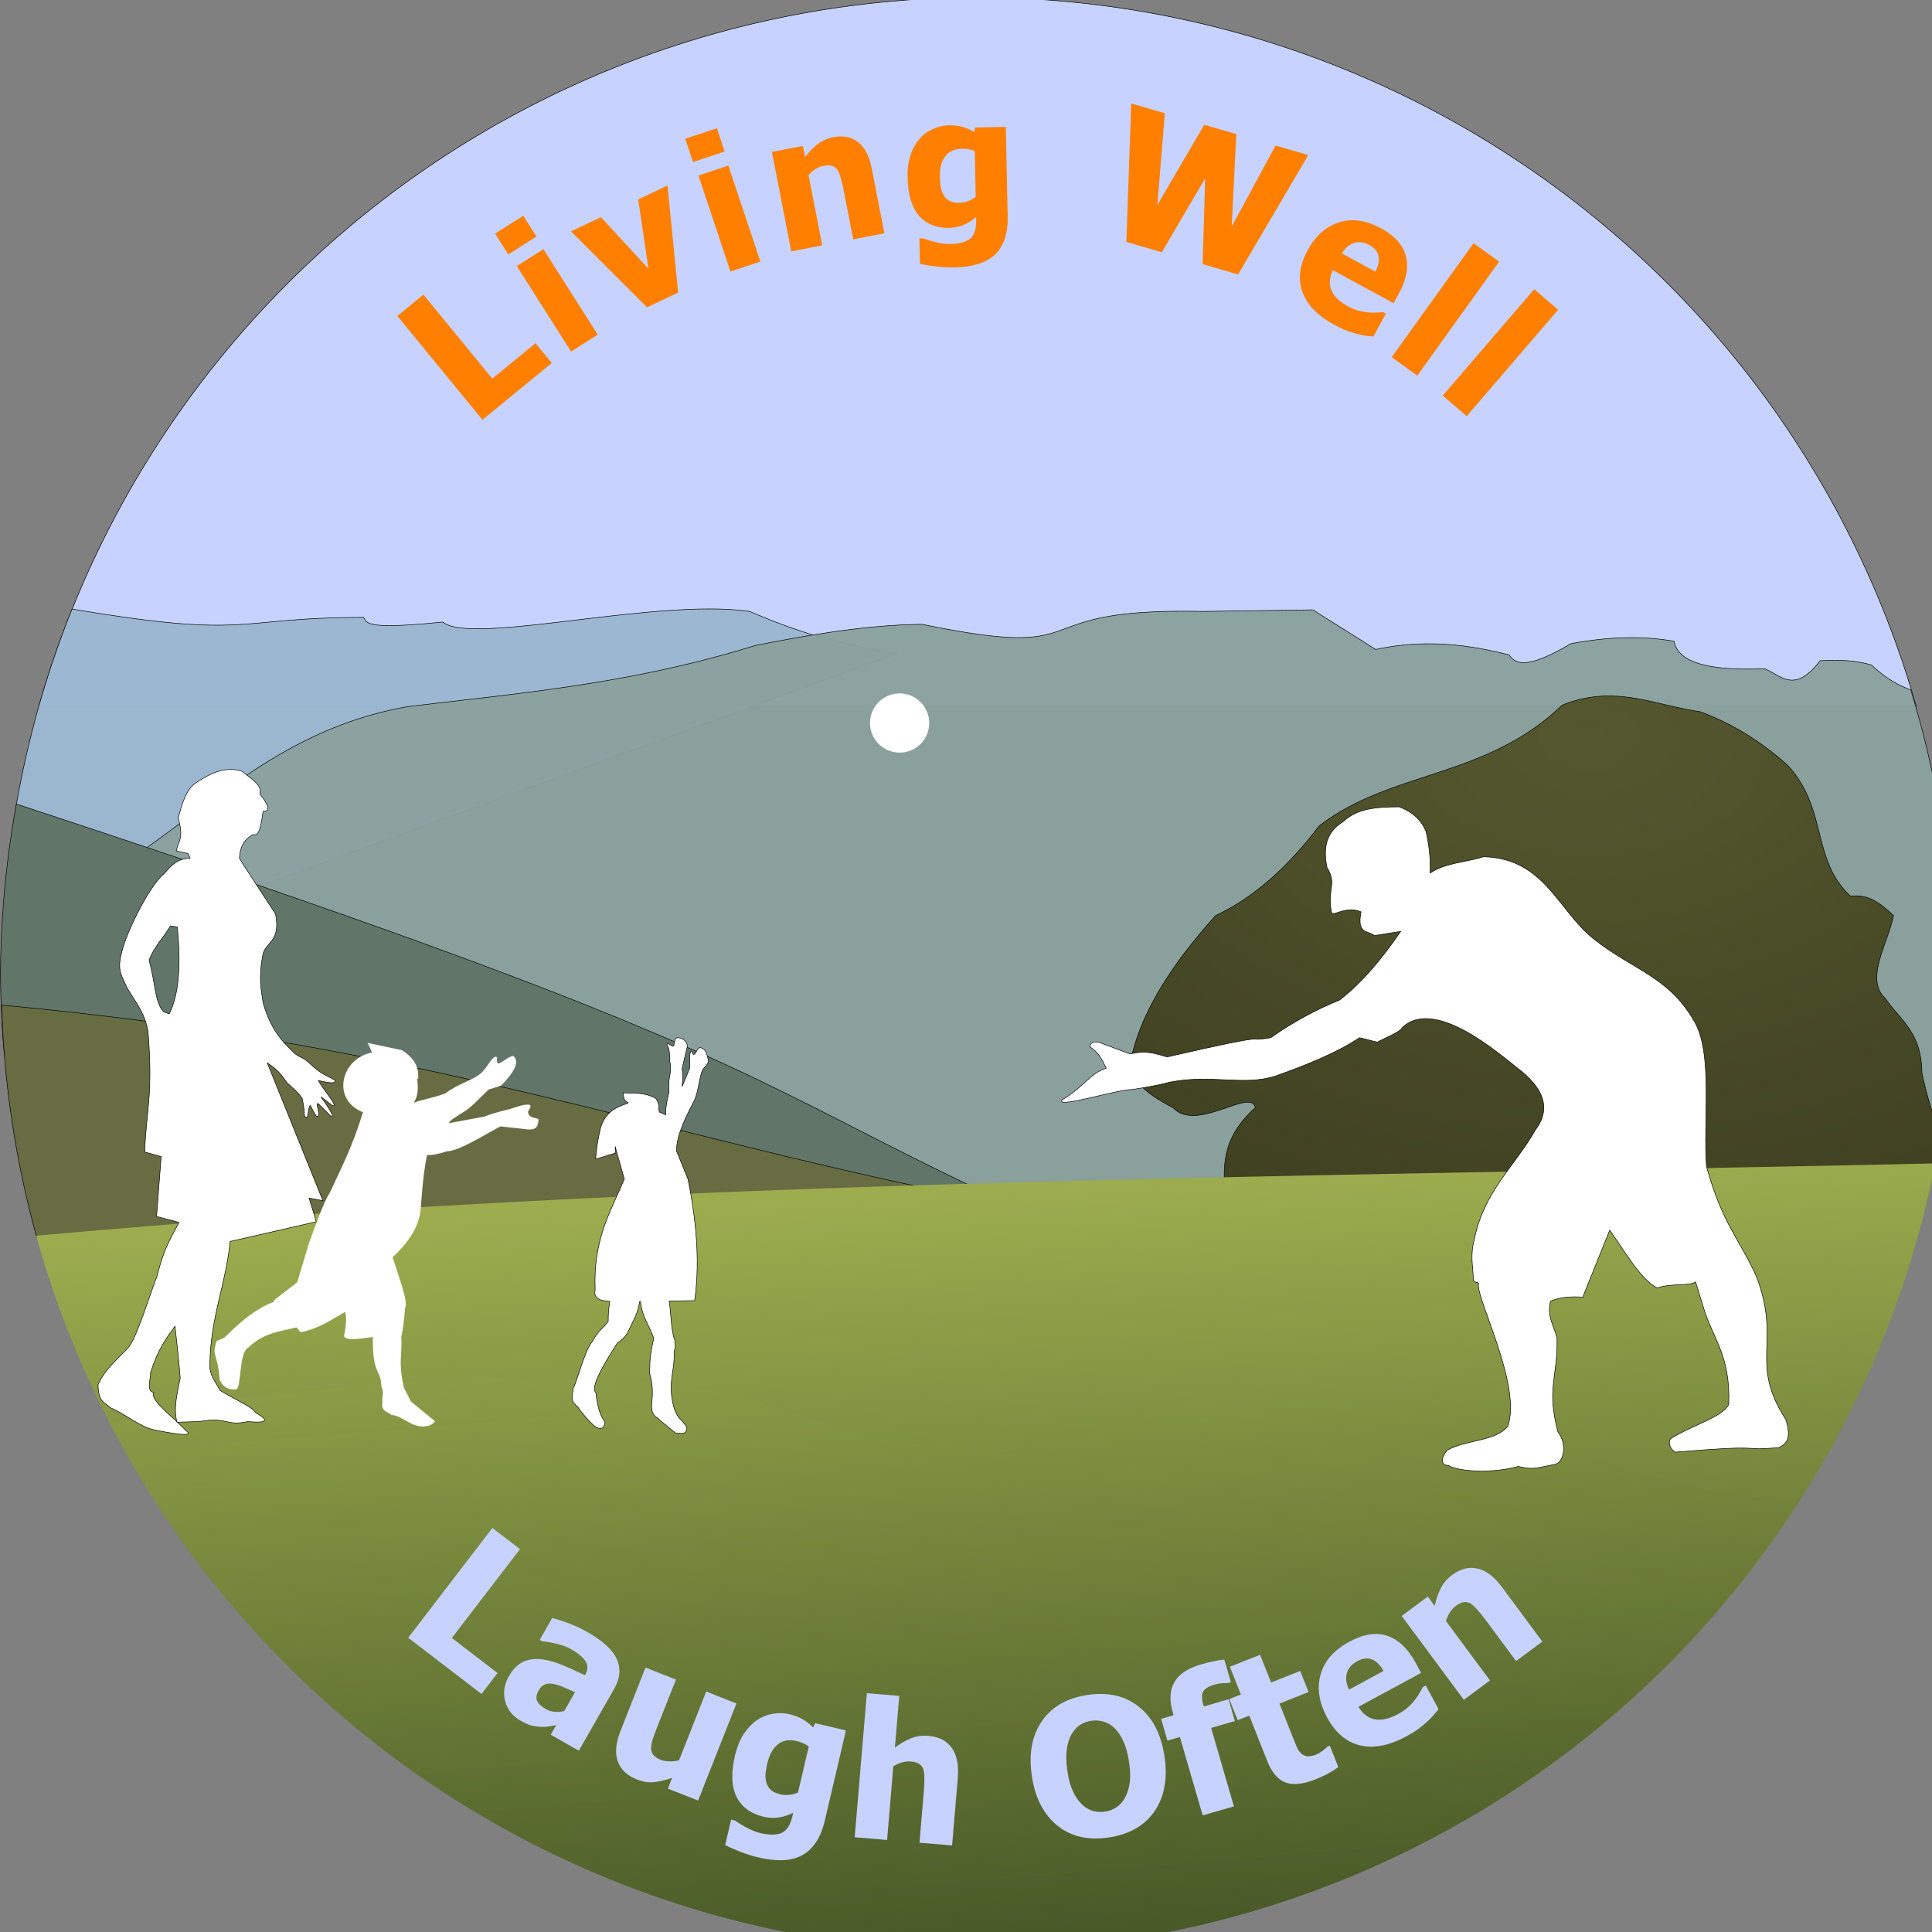
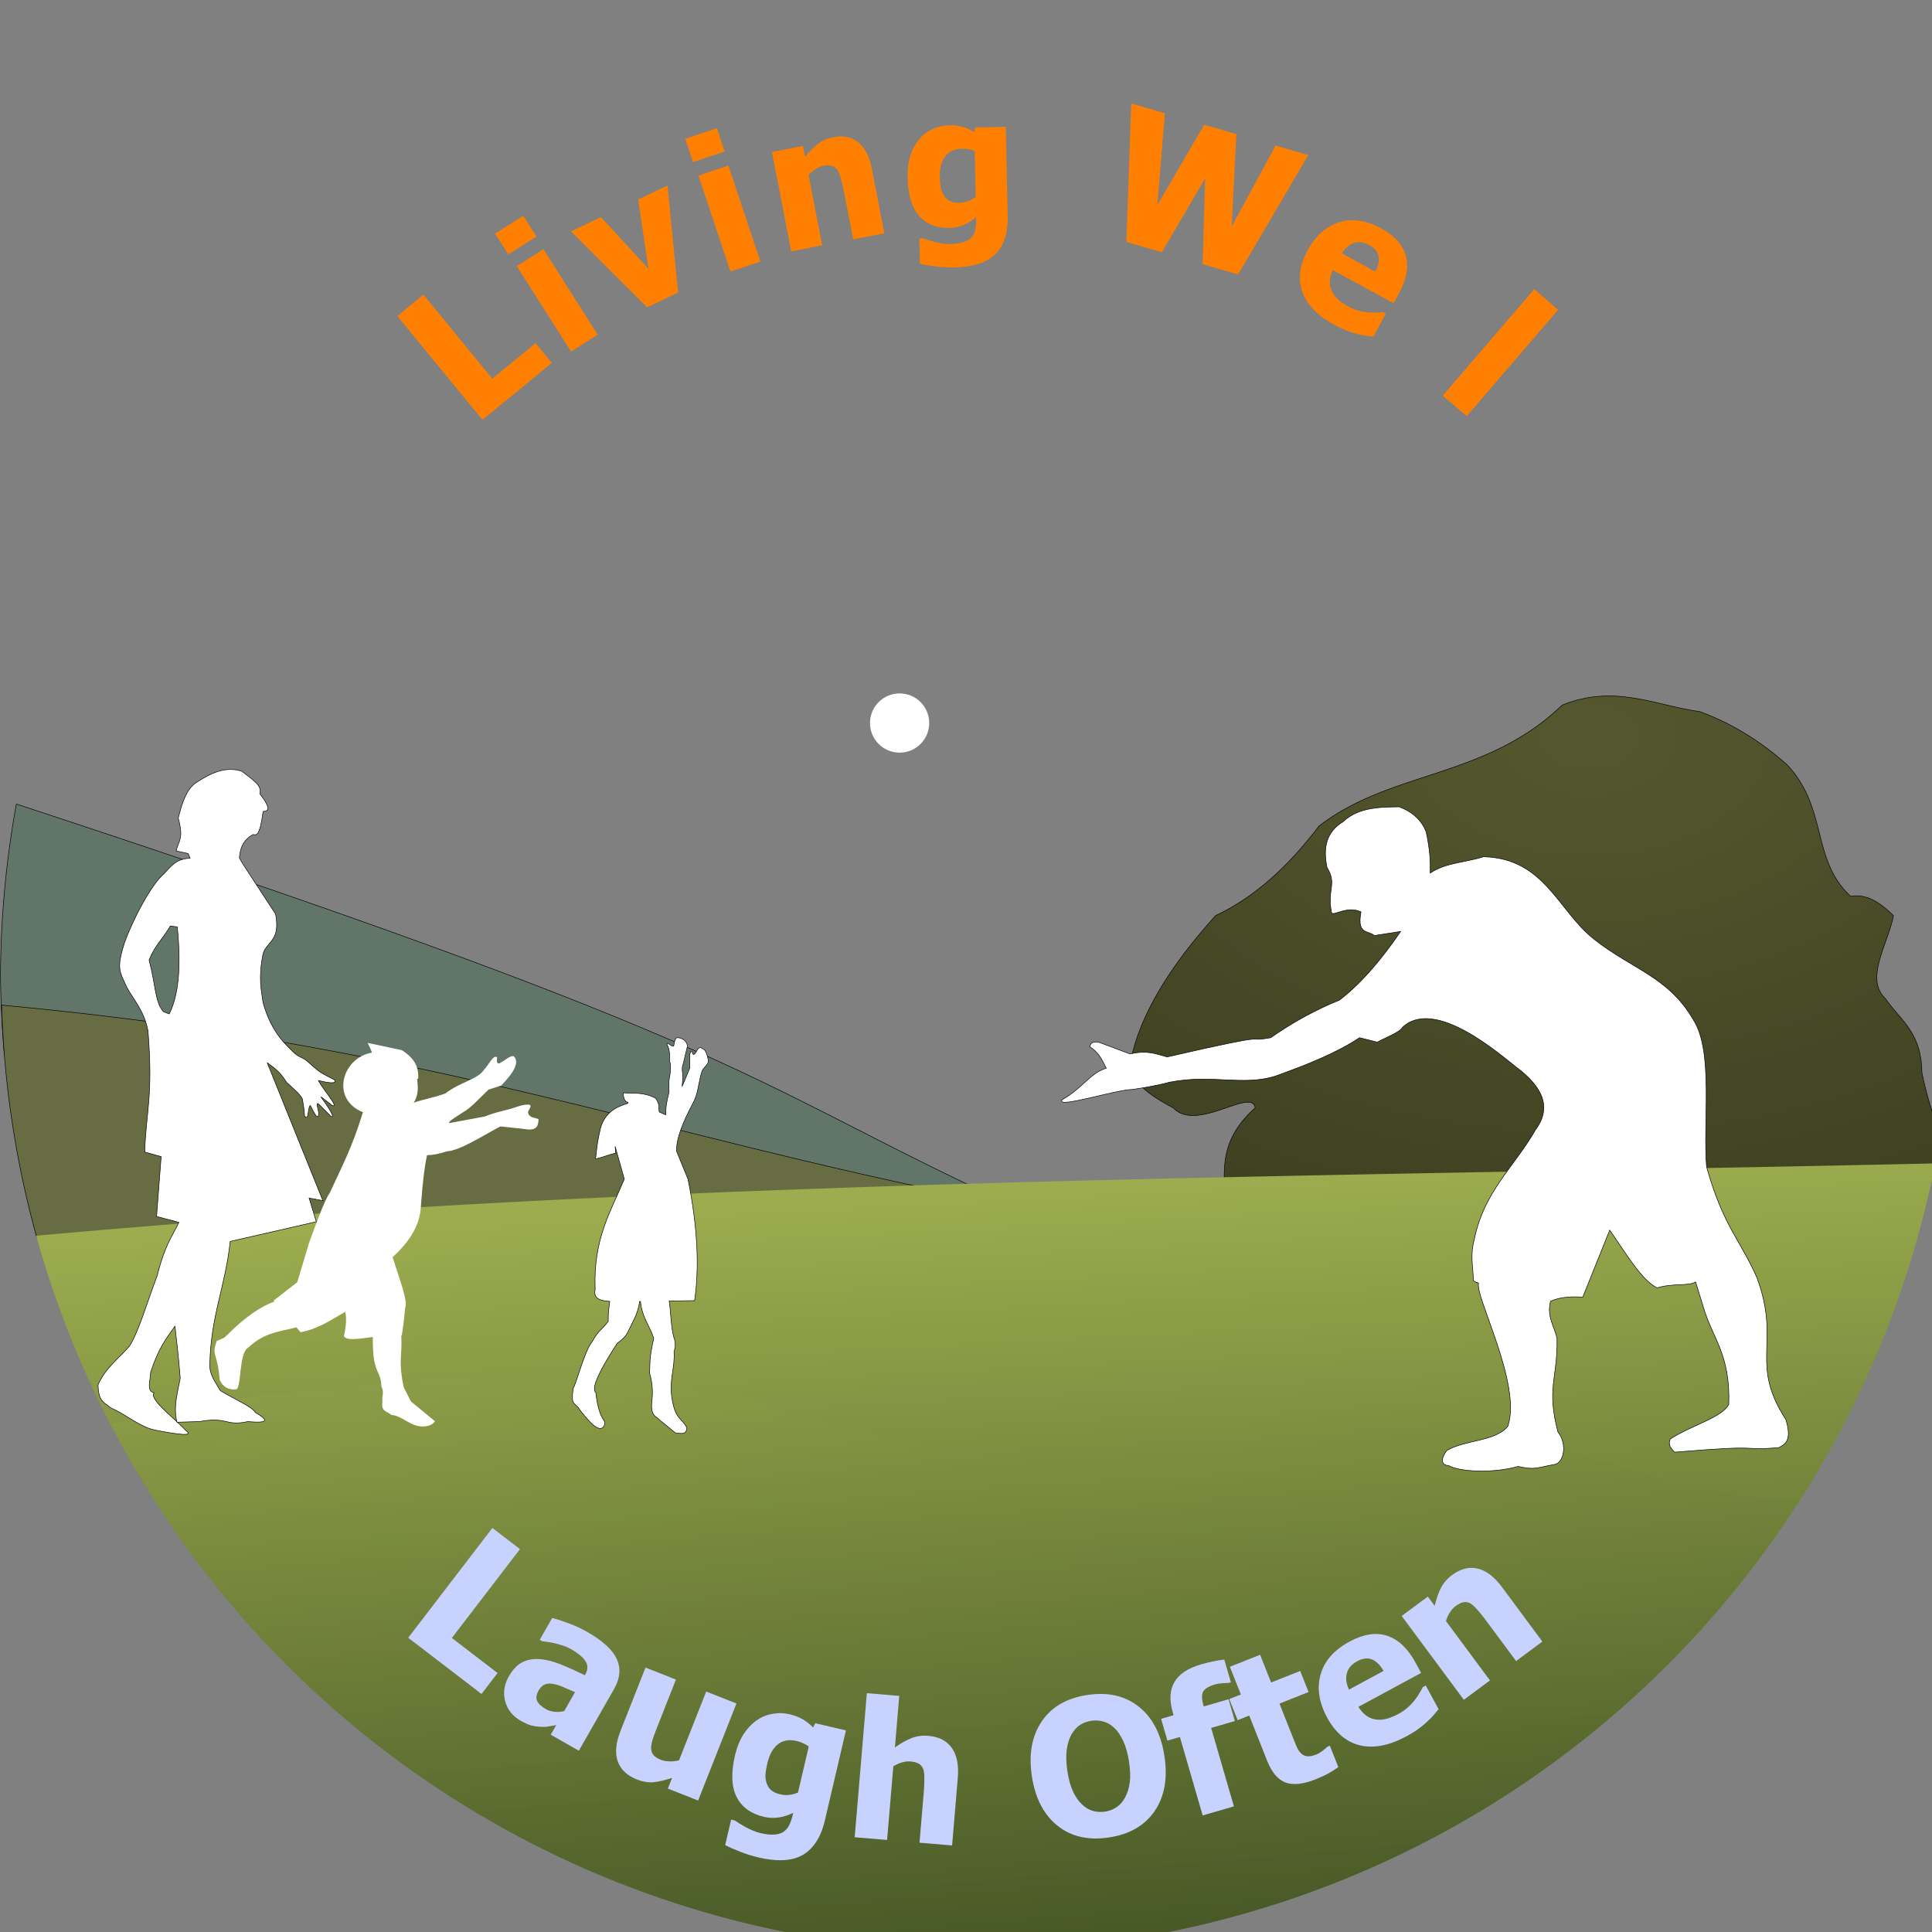
<svg xmlns="http://www.w3.org/2000/svg" width="6.25in" height="6.25in" version="1.1" viewBox="0 0 158.75 158.75">
  <rect x="0" y="0" width="158.75" height="158.75" fill="#808080" stroke="none" />
  <defs>
    <radialGradient id="a" cx="2965.6" cy="675.42" r="769.1" gradientTransform="matrix(-.003 1.487 -2.241 -.005 4518.6 -3488.3)" gradientUnits="userSpaceOnUse">
      <stop stop-color="#55582e" offset="0" />
      <stop stop-color="#3a3c1e" offset="1" />
    </radialGradient>
    <linearGradient id="c" x1="2133.5" x2="2209.4" y1="1755" y2="3213" gradientTransform="translate(30.057 -4.879)" gradientUnits="userSpaceOnUse">
      <stop stop-color="#9cac4e" offset="0" />
      <stop stop-color="#435425" offset="1" />
    </linearGradient>
    <linearGradient id="b" x1="1946.2" x2="1909.2" y1="2737.1" y2="1937.3" gradientTransform="matrix(1 0 0 1.838 30.057 -1783.1)" gradientUnits="userSpaceOnUse">
      <stop stop-color="#435425" offset="0" />
      <stop stop-color="#9cac4e" stop-opacity=".502" offset="1" />
    </linearGradient>
  </defs>
  <g transform="translate(601.42 -526.43)">
    <g transform="matrix(.044 0 0 .044 -602.7 546.57)">
-       <path d="m1854.1-462.5a1824 1824 0 0 0-1752.4 1323.7h3505.9a1824 1824 0 0 0-1753.4-1323.7z" fill="#c7d3fe" stroke="#000" stroke-linecap="round" stroke-linejoin="round" stroke-width="1.013" />
-       <path d="m1354.2 679.47c-183.51-0.03-452.22 63.358-498.16 24.4-143.47 14.684-141.1 2.209-148-8.537-245.26-0.135-205.94 41.42-544.37-15.789a1824 1824 0 0 0-105.25 372.28l314.62 196.29 1333-486c-164.89-20.73-278.11-81.324-279.31-78.271-21.84-3.076-46.318-4.375-72.533-4.379z" fill="#9bb7d0" fill-opacity=".977" fill-rule="evenodd" stroke="#000" stroke-width="1px" />
-       <path d="m2481.1 681.12-208 3c-349.24-7.282-181.65 94.118-522 24-65.958 1.065-149.44 7.105-313 40-231.92 72.037-442.14 88.805-649 114-233.46 41.727-366.32 186.74-534 296 707.1 536.32 1135.9 544.84 1341 618l2045.1-50.096a1824 1824 0 0 0 36.881-364.11v-0.941a1824 1824 0 0 0-80.752-530.41c-24.616-8.854-49.062-23.352-73.248-46.438-36.159-10.369-66.1-9.222-96-8-48.869 63.661-73.329 26.505-104 15-95.689 3.761-160.92-8.611-168.73-51.4-50.013-8.476-108.8-10.752-192.27 4.4-83.232 48.91-103.58 38.681-116 21-55.08-13.5-143.75-32.869-249-10-52.805-33.9-84.068-52.463-117-74z" fill="#8ba19e" fill-opacity=".959" fill-rule="evenodd" stroke="#000" stroke-width="1px" />
      <path d="m59.641 1043.8a1824 1824 0 0 0-29.584 317.29v0.941a1824 1824 0 0 0 7.176 150.12l1881.8 280.93c-500.38-230.82-458.9-288.85-1859.4-749.27z" fill="#617668" fill-rule="evenodd" stroke="#000" stroke-width="1px" />
      <path d="m3032.5 841.97c-27.139 0.1-55.564 4.703-86.226 17.148-142.33 137.33-319.9 121.55-454.17 226-55.058 72.362-117.45 131.53-193 167-33.318 38.139-135.45 150.33-159 274 8.329 23.649 0.066 43.059 80 85 43.654 46.856 146.7-39.154 153 0-69.664 62.811-56.852 117.79-57 174l1326.6-67.254a1824 1824 0 0 0 9.406-62.234c-11.048-25.514-22.191-54.921-33.98-110.51-0.703-75.529-40.815-98.075-68-138-39.367-36.505 4.365-101.41 15-155-23.466-22.455-48.037-41.302-80-36-74.313-69.023-41.833-162.59-118-245-50.311-44.926-104.86-78.568-164-100-57.416-7.798-110.9-29.369-170.6-29.148z" fill="url(#a)" fill-rule="evenodd" stroke="#000" stroke-width="1px" />
      <path d="m32.084 1419.3a1824 1824 0 0 0 65.551 433.53l1703.4-82.719c-580.53-119.32-1003.2-279.99-1769-350.81z" fill="#676c42" fill-rule="evenodd" stroke="#000" stroke-width="1px" />
      <path d="m3643.1 1714.9c-1181 26.315-2360.4 27.244-3546.4 135.09a1824 1824 0 0 0 1757.4 1335.6 1824 1824 0 0 0 1789-1470.7z" fill="url(#c)" fill-rule="evenodd" />
      <path d="m1010.7 2117.9c-60.372 0.042-122.42 1.118-184.68 2.322-199.44 18.054-401.53 27.336-589.79 82.283a1824 1824 0 0 0 1617.8 983.08 1824 1824 0 0 0 1534.1-840.8c-172.85-7.106-344.87-62.853-517.06-125.33-264.1-108.93-497.17-82.713-671 3.68-293.75 77.988-511.51 10.69-731-53.293-111.2-42.895-277.2-52.066-458.32-51.94z" fill="url(#b)" fill-rule="evenodd" />
    </g>
    <g transform="matrix(.044 0 0 .044 -437.01 610.86)" fill="#fff">
      <path d="m-1194.9-216.01c-28.227-12.893-54.703 11.399-55.289 0-8.296-42.599 11.014-51.656-8.293-82.933-6.798-34.211-3.41-65.026 30.409-85.697 26.838-25.324 63.994-27.214 104.32-27.49 25.81 9.627 42.188 25.542 50.489 46.841 7.248 33.882 8.01 56.413 7.564 76.828 28.307-19.382 65.964-19.774 99.52-30.409 114.28 2.619 139.11 101.21 206.6 154.08 71.46 56.48 138.12 69.499 185.06 150.01 38.411 59.066 17.799 192.92 24.88 274.98 30.946 110.23 62.623 135.98 93.569 205.72 46.761 124.04-15.025 158.55 54.559 266.27 11.662 38.783-0.731 46.111-13.822 52.524-80.687 5.93-15.252-6.711-193.51 8.293-8.772-7.435-13.102-15.505-8.293-24.88 41.431-26.238 96.448-39.919 108.96-64.312 3.408-94.133-31.237-124.35-47.725-182.61l-14.244-46.112c-12.486 8.304-40.568 1.72-71.875 11.058-29.487-14.611-58.975-65.912-88.462-107.81l-50.335 125.13c-19.351-1.258-40.891-0.848-60.242 7.564-7.44 29.857 7.556 46.894 12.209 69.84 1.263 75.056-20.111 91.758 1.613 174.27 17.769 22.859 11.368 55.78-4.953 60.55-35.708 6.28-37.425 11.058-69.298 3.916-46.039 13.211-109.53 10.309-130.32-1.727-14.588-0.505-14.064-14.132-2.611-28.22 35.232-20.222 89.475-16.218 113.61-44.847 26.884-77.579-61.793-243.14-54.559-267.27-9.653-6.263 3.978 4.711-9.752-5.02-0.183-25.11-6.699-45.154 1.767-77.183 18.529-90.205 75.248-135.65 114.65-204.99 30.309-40.765 13.46-79.229-35.938-116.11-31.687-24.524-152.37-131.21-212.86-74.64-4.772 9.215-30.068 18.43-46.995 27.644l-33.173-8.293c-43.091 28.675-99.087 50.898-157.57 71.875-60.821 18.748-117.72-4.115-196.27 11.058-29.961 7.902-55.668 11.472-70.717 13.782-29.906 0.136-142.54 36.36-131.09 19.391 41.527-24.439 51.261-49.031 82.625-59.245-9.964-20.162-14.944-29.418-30.676-39.967 1.111-4.98 2.834-9.654 15.395-8.909l59.82 22.423c32.618-7.738 49.454 0.305 69.111 5.529 218.89-50.162 135.65-25.602 193.51-35.938 41.884-29.377 84.794-52.598 128.62-70.302 43.585-33.822 80.168-78.848 114.07-128.16l-49.184 7.718c-11.034-10.009-33.206-0.781-24.88-44.231z" fill-rule="evenodd" stroke="#000" stroke-width="1px" />
      <circle cx="-2056.6" cy="-568.63" r="55.289" />
      <path d="m-2472.6 18.899c-1.946 1.65-3.892 2.719-5.838 15.506-5.235 2.485-12.96-10.711-12.402-2.189 7.938 13.131 2.636 31.164 5.836 33.561 2.199 30.149-4.021 18.723-2.189 54.721-5.261 20.534-6.487 32.995-6.252 42.537l-11.986-5.328c-1.837-8.248 2.177-12.107-6.566-25.535-23.117-12.2-41.019-8.753-60.557-10.215-0.102 21.947 12.906 15.676 8.025 19.699-22.349 6.884-41.596 16.973-50.342 45.234-7.682 31.902-7.364 42.295-9.486 58.369 11.16-1.863 25.628-8.319 37.574-10.58l-1.094-12.768 17.174 61.135c-25.217 60.542-58.41 111.78-54.44 206.37-3.774 17.638 10.471 20.86 27.332 21.99-2.594 17.19-2.952 23.427-2.945 37.375-11.694 15.818-18.281 16.251-29.975 37.979-13.782 14.963-30.416 81.673-35.56 86.818-4.28 35.665 2.335 23.466 12.965 41.104 26.932 34.705 35.369 36.207 42.629 32.686 11.524-17.994-6.301-3.35-13.236-65.66-7.56-5.921 0.128-30.986 40.162-92.256 1.733-1.205 13.241-8.716 18.744-18.867 12.871-26.928 19.836-36.713 22.934-59.066l1.65-0.023c2.576 29.362 16.953 45.237 24.672 68.721-9.057 41.808-6.4 44.108-7.775 65.432 4.959 15.847 6.818 34.017 4.002 55.695-2.201 26.19 11.26 25.677 14.592 31.455l30.453 24.889c8.158-0.88 19.631 4.866 20.637-10.318-9.596-19.183-22.42-14.155-28.516-59.594-3.775-33.037 6.375-52.279 4.525-82.012 0.867-6.08 3.921-5.6 1.291-22.172-7.15-19.353-6.743-48.863-10.328-72.861l47.473-0.678c8.685-60.291 6.42-133.72-12.383-227l-21.426-52.408c-0.283-31.565 20.949-70.261 33.457-94.828 6.925-15.049 7.729-33.527 13.928-53.659 2.155-6.999 10.416-10.669 12.338-19.302-3.352-17.834-7.11-21.869-10.943-23.346-10.195-7.828-10.656 10.473-17.51 10.943-1.617-3.21-3.062-9.503-5.131-4.562l-1.435 4.543v25.555l-14.219 34.062c3.548-31.86-2.948-27.275 2.318-43.455l7.629-32.008c-1.812-12.189-12.458-15.646-19.804-15.692z" fill-rule="evenodd" stroke="#000" stroke-width="1px" />
      <path d="m-3050.1 28.727c2.766 5.126 5.531 11.282 8.297 18.072-32.697 5.715-53.684 33.531-53.723 61.516 0 23.035 14.507 41.149 36.727 49.836-20.428 67.145-40.854 104.33-61.281 149.27-10.888 16.057-25.235 56.329-39.287 94.535l-22.1 73.664-44.197 34.377 1.529 1.791c-24.365 8.653-53.437 27.479-88.199 62.416-9.785 8.681-1.096 2.629-19.59 11.31-10.191 30.498 1.604 18.974 5.611 72.818 6.401 13.018 16.669 19.075 31.254 17.361 9.587-4.891 4.347-69.049 22.168-78.025 29.947-28.711 59.893-29.747 89.84-37.783l7.723 9.041c32.481-5.708 57.211-23.042 83.486-38.059 3.211 15.142 0.796 30.284-2.455 45.426 4.703 9.048 27.272 5.17 53.965 1.615-0.684 73.076 14.847 58.258 16.014 92.92 5.668 9.365 0.609 18.008 1.842 28.852-3.101 18.39 10.888 17.266 16.574 23.94 18.676 0.01 35.422 22.052 60.16 21.486 14.924-1.056 17.619-5.607 21.484-9.822l-44.812-36.832-13.504-26.396c-10.781-51.05-2.58-57.516-4.588-97.062 0.3 0.027 0.605 0.043 0.904 0.072 2.046-13.328 4.092-25.57 6.139-51.564 6.488-10.116-11.386-56.778-23.326-94.535 31.007-28.532 51.201-59.464 52.791-94.533 3.826-53.044 7.652-77.678 11.478-96.053 9.954-0.179 21.401-1.85 36.402-7.076 23.835-0.967 64.694-27.471 100.67-46.654l45.426 4.91c22.934 4.104 25.402-6.411 25.783-18.416-7.222-3.575-18.287-1.865-19.645-13.504 1.534-4.716 8.214-10.978 2.455-13.506-12.33-1.409-25.948 5.467-39.004 8.791-14.732 3.751-29.654 7.232-44.48 13.309l-66.297 12.277c-1.669-3.818 16.007-13.326 27.01-20.871 13.06-7.064 30.599-26.442 46.654-41.742l23.326-7.367c23.802-24.244 35.45-44.068 23.326-55.248-7.366-0.37-14.733 7.363-22.1 11.051-8.335 6.253-10.052 1.474-8.594-8.596-6.769-6.386-16.322 15.074-24.555 23.328-11.772 17.75-44.525 22.687-72.436 44.197-24.994 8.914-44.033 11.321-58.816 17.308 5.987-9.166 8.83-21.088 7.252-35.939-0.011-3.153-0.323-6.301-0.934-9.412l2.162 1.033c0.817-18.007-2.412-36.013-30.693-54.02z" />
      <path d="m-3307.4-481.92c-22.365 0.366-43.513 11.688-64.363 25.691-16.622 11.72-25.007 37.171-31.922 65.07 10.946 40.369 0.039 41.547-3.682 61.385l22.098 4.912 3.683 8.594c-21.36 1.567-29.717 7.489-47.881 28.238-24.957 20.28-61.421 91.144-75.156 131.56-15.225 47.847-7.845 52.667 5.051 81.865 14.373 25.222 32.579 44.695 39.412 81.226 9.834 122.82-3.933 151.24-6.139 225.9l30.693 8.594-8.594 111.72 41.742 11.051c-13.505 27.756-27.011 44.387-40.516 99.445-17.188 44.849-34.376 103.93-51.564 131.37-20.058 23.524-44.678 40.203-58.93 72.436 0.482 33.774 13.738 33.482 23.326 42.971 27.828 11.735 55.658 36.581 83.486 41.742 48.315 9.593 71.54 11.263 57.703 1.228-4.712-5.062-10.386-10.474-16.334-15.986l-0.855 0.025c-0.09-0.349-0.165-0.698-0.25-1.047-23.022-21.26-49.725-43.859-42.721-54.201-14.636-2.615-6.389-23.535-6.139-38.059 15.142-46.614 30.284-64.497 45.426-85.941 8.145 71.299 7.743 74.216 9.822 96.99-4.088 23.025-13.377 52.432-6.389 81.211 0.368 0.34 0.739 0.682 1.105 1.021l40.889-1.203c54.163-9.641 47.905 9.293 90.852 0 44.156 4.184 34.118-5.179 13.504-17.188-3.28-8.881-36.147-23.368-65.068-40.516-8.582-15.282-20.258-29.534-19.644-47.881 1.584-92.299 28.803-144.76 38.06-230.81l160.83-36.832-13.506-44.197 25.781 4.91-104.07-257.82c8.935 7.582 21.16 12.6 36.41 36.994 13.277 12.463 24 20.359 29.443 31.123 1.544 10.053 3.801 21.777 3.842 31.328 8.82 11.354 5.361-15.496 10.9-19.432 7.941 15.419 11.426 22.242 13.58 20.301 7.219-2.243-6.391-28.359 1.649-23.266l22.545 22.547c11.182 7.058-4.619-17.153-17.98-35.754l20.871 15.961c15.019 6.245-17.914-30.896-25.646-46.369 42.556 10.176 27.248-1.902 31.785-0.285-26.107-14.187-24.824-10.748-49.246-32.775-12.642-11.931-17.497-8.613-29.328-20.016-9.883-10.716-40.182-33.496-56.477-92.08-3.309-24.902-9.175-45.33 0-92.08 8.26-23.828 32.714-23.366 23.328-73.662l-60.16-92.08-7.365-12.277c1.29-23.863 11.435-36.655 25.781-44.197 6.139 1.464 12.277 3.447 18.416-42.971 9.201-0.927 16.767-3.325-6.139-33.148 5.665-16.302-17.361-28.507-33.148-41.744-7.76-2.619-15.35-3.714-22.805-3.592zm-111.07 292.37 12.902 1.547c7.833 76.274 1.967 128.96-14.967 162.58l-10.84-4.129c-16.178-18.269-14.493-50.716-26.838-96.514 10.98-27.461 25.082-38.518 39.742-63.48z" fill-rule="evenodd" stroke="#000" stroke-width="1px" />
    </g>
    <g transform="matrix(.044 0 0 .044 -602.7 546.57)" fill="#ff7f00" stroke-linecap="round" stroke-linejoin="round" stroke-width="1.437" style="font-feature-settings:normal;font-variant-caps:normal;font-variant-ligatures:normal;font-variant-numeric:normal" aria-label="Living Well">
      <path d="m1059.5 220.13-129.41 106.15-159.02-193.86 48.693-39.941 128.69 156.89 80.721-66.213z" />
      <path d="m1145.3 167.27-49.756 31.591-101.36-159.65 49.756-31.591zm-114.38-183.29-52.599 33.396-24.641-38.81 52.599-33.396z" />
      <path d="m1275.6-111.34 19.895 199.93-58.096 27.616-142.02-141.87 55.967-26.604 88.694 96.371-19.191-129.41z" />
      <path d="m1449.1 30.761-55.912 18.641-59.81-179.4 55.912-18.641zm-66.734-205.49-59.107 19.706-14.54-43.611 59.107-19.706z" />
      <path d="m1680.6-22.106-58.186 11.308-17.893-92.072q-2.184-11.24-5.329-22.123-3.011-11.08-6.518-15.888-4.196-5.703-10.33-7.256-6.166-1.718-15.588 0.113-7.108 1.381-13.867 5.44-6.759 4.058-13.9 11.45l25.571 131.58-57.855 11.243-36.075-185.63 57.855-11.243 3.983 20.497q11.871-14.83 23.943-24.209 12.238-9.412 28.602-12.592 28.432-5.525 46.975 9.569 18.512 14.929 25.129 48.981z" />
      <path d="m1851.2-90.067-1.798-85.693q-4.42-1.928-10.845-3.141-6.426-1.213-12.823-1.078-21.213 0.445-31.698 14.476-10.32 13.859-9.805 38.439 0.258 12.29 1.953 20.844 1.86 8.382 6.375 14.856 4.343 6.309 11.148 9.535 6.97 3.054 17.576 2.831 7.913-0.166 15.432-3.019 7.688-2.856 14.484-8.052zm59.719 36.644q0.551 26.263-6.64 44.773-7.191 18.51-20.107 29.055-12.913 10.714-31.168 15.644-18.252 5.099-40.643 5.569-18.856 0.396-35.913-1.773-16.885-2.004-29.41-4.941l-0.993-47.308 6.903-0.145q4.413 1.592 10.347 3.488 6.103 1.893 12.199 3.45 7.278 1.7 14.205 2.734t14.167 0.882q14.984-0.314 24.85-3.721 10.038-3.242 14.968-9.072 4.927-5.998 6.778-14.122 1.854-7.955 1.6-20.077l-0.074-3.535q-9.749 8.963-22.768 14.626-12.854 5.491-26.659 5.781-36.702 0.77-57.237-22.716-20.368-23.49-21.392-72.313-0.466-22.223 5.224-40.027 5.858-17.808 16.54-30.496 10.187-12.172 24.868-18.881 14.678-6.877 30.671-7.212 14.479-0.304 26.004 3.16 11.526 3.464 21.084 9.495l2.012-8.464 57.072-1.197z" />
      <path d="m2472.3-168.12-131.09 222.97-66.285-19.313 4.744-160.16-80.891 137.97-66.285-19.313 9.189-258.49 62.728 18.277-13.915 171.16 87.475-149.73 59.98 17.476-8.742 172.67 81.978-151.33z" />
      <path d="m2521.1 149.05q-47.026-25.613-59.923-61.783-12.749-36.09 9.883-77.644 22.149-40.667 58.724-52.194t78.572 11.348q38.153 20.78 46.182 51.806 8.029 31.026-12.832 69.327l-10.148 18.633-113.42-61.777q-5.543 11.937-5.671 22.03-0.048 9.945 4.258 18.234 4.158 8.209 11.903 15.112 7.826 6.755 18.325 12.474 9.021 4.913 18.793 7.743 9.853 2.682 18.871 3.375 7.889 0.654 14.985 0.3 7.244-0.273 12.014-0.935l5.472 2.98-23.277 42.738q-7.728-0.949-14.26-1.631-6.303-0.749-16.68-3.524-9.637-2.373-19.302-6.103-9.598-3.502-22.463-10.509zm76.434-99.497q8.497-16.656 5.922-29.18-2.427-12.443-17.215-20.498-15.084-8.215-28.574-3.866-13.342 4.43-22.687 19.474z" />
-       <path d="m2675.9 243.69-47.876-34.374 152.82-212.84 47.876 34.374z" />
      <path d="m2768.1 319.49-44.696-38.417 170.79-198.71 44.696 38.417z" />
    </g>
    <g transform="matrix(.044 0 0 .044 -602.7 546.57)" fill="#c7d3fe" stroke-linecap="round" stroke-linejoin="round" stroke-width="1.481" style="font-feature-settings:normal;font-variant-caps:normal;font-variant-ligatures:normal;font-variant-numeric:normal" aria-label="Laugh Often">
      <path d="m928.28 2705.7-136.86-104.95 157.21-205.02 51.495 39.489-127.23 165.91 85.366 65.462z" />
      <path d="m1082.8 2737.6 20.13-35.26q-14.185-6.3-23.075-9.977-8.804-3.827-18.424-5.524-8.308-1.546-15.064 1.19-6.52 2.671-11.165 10.808-6.796 11.904-3.048 20.037 3.985 8.069 16.491 15.209 6.931 3.957 15.971 4.922t18.185-1.406zm-14.968 26.219q-8.005 1.424-14.44 2.545-6.284 1.208-15.581 0.695-9.061-0.578-16.874-2.64-7.662-1.977-19.717-8.859-22.452-12.818-28.767-36.403-6.164-23.499 6.912-46.403 10.753-18.835 24.911-26.137 14.158-7.301 32.194-5.996 18.272 1.241 39.711 9.884 21.439 8.643 45.203 20.212l0.516-0.904q8-14.014 0.614-25.223-7.149-11.274-27.793-23.06-9.342-5.334-23.828-9.008-14.399-3.825-29.314-5.347l-4.521-2.581 23.313-40.835q9.126 2.213 28.326 9.178 19.286 6.815 37.066 16.966 43.698 24.948 55.244 50.919 11.782 25.907-5.251 55.742l-65.724 115.12-52.438-29.937z" />
      <path d="m1332.8 2904.7-56.486-22.301 7.901-20.012q-19.529 6.467-34.343 8.08-14.75 1.452-31.696-5.239-26.952-10.641-35.432-33.576-8.255-23.033 5.253-57.247l46.577-117.97 56.808 22.428-35.49 89.893q-5.543 14.041-8.402 23.172-2.697 9.195-2.375 16.411 0.352 6.668 4.531 11.676 4.34 5.071 14.024 8.894 5.971 2.357 15.188 2.638 9.378 0.344 18.292-1.919l50.718-128.46 56.486 22.301z" />
      <path d="m1519.3 2889.8 20.144-85.989q-3.917-3.056-10.02-5.912-6.103-2.855-12.522-4.359-21.286-4.986-35.343 6.334-13.849 11.191-19.626 35.855-2.889 12.332-3.387 21.304-0.289 8.843 2.559 16.46 2.72 7.409 8.686 12.371 6.174 4.832 16.817 7.326 7.94 1.86 16.175 0.938 8.404-0.882 16.518-4.328zm50.223 51.862q-6.174 26.354-18.089 42.987t-27.507 23.852q-15.631 7.387-35.113 7.635-19.522 0.416-41.991-4.847-18.921-4.432-35.39-10.964-16.34-6.323-28.089-12.461l11.121-47.471 6.926 1.623q3.997 2.718 9.434 6.131 5.607 3.452 11.293 6.566 6.829 3.56 13.478 6.365 6.649 2.805 13.914 4.507 15.035 3.522 25.754 2.647 10.848-0.666 17.262-5.223 6.453-4.726 10.38-12.36 3.887-7.465 6.737-19.629l0.831-3.548q-12.025 6.45-26.469 8.769-14.235 2.19-28.088-1.055-36.828-8.627-51.312-37.326-14.315-28.659-2.838-77.65 5.224-22.3 15.461-38.613 10.406-16.274 24.315-26.203 13.284-9.541 29.654-12.478 16.41-3.106 32.459 0.654 14.529 3.404 25.146 9.811 10.617 6.408 18.613 14.875l4.175-7.932 57.27 13.416z" />
      <path d="m1807.1 2988.6-60.859-5.133 8.122-96.303q0.992-11.757 0.931-23.428 0.127-11.83-2-17.581-2.558-6.832-8.203-10.095-5.631-3.435-15.486-4.266-7.435-0.627-15.275 1.498t-16.996 7.447l-11.607 137.63-60.514-5.104 22.688-269.03 60.514 5.104-8.122 96.303q15.934-11.367 30.536-17.275 14.775-5.893 31.892-4.45 29.738 2.508 43.882 22.681 14.159 20 11.155 55.616z" />
      <path d="m2203.7 2822.1q9.308 61.942-18.47 102.44-27.778 40.494-85.43 49.157-57.824 8.689-96.156-22.221-38.359-31.082-47.538-92.166-9.256-61.598 18.325-102.24 27.555-40.811 85.379-49.5 57.652-8.663 96.131 22.05 38.453 30.542 47.761 92.483zm-66.257 9.781q-3.429-22.821-10.632-38.056-7.056-15.433-16.496-24.542-9.809-9.229-20.946-12.117-10.991-3.086-22.144-1.41-11.839 1.779-20.803 7.513-8.99 5.562-16.288 17.712-6.397 11.138-8.898 28.358-2.329 17.194 1.1 40.014 3.532 23.507 10.511 38.425 6.953 14.746 16.591 24.001 9.835 9.4 20.997 12.46 11.137 2.888 22.29 1.212 11.324-1.702 21.241-8.105 9.89-6.574 16.065-18.03 6.56-12.39 8.804-27.817 2.218-15.598-1.392-39.62z" />
      <path d="m2327.7 2683.8-4.499 1.306q-3.623-0.033-11.223 0.547-7.482 0.365-13.814 2.203-17.663 5.127-22.276 13.512-4.446 8.336 0.729 26.166l0.435 1.5 46.324-13.445 11.801 40.658-44.324 12.865 42.512 146.47-58.322 16.928-42.512-146.47-23.329 6.771-11.801-40.658 23.329-6.771-1.499-5.166q-9.963-34.326 3.052-56.713 13.015-22.386 49.507-32.978 12.664-3.676 23.952-5.868 11.24-2.359 19.673-3.181z" />
      <path d="m2485.6 2865.2q-34.515 13.692-55.951 5.769-21.275-7.987-34.071-40.243l-33.59-84.674-21.612 8.573-15.611-39.353 21.612-8.573-20.538-51.772 56.449-22.393 20.538 51.772 54.352-21.561 15.611 39.353-54.352 21.561 25.464 64.191q3.775 9.516 6.751 16.548 2.976 7.032 7.635 11.718 4.497 4.749 11.486 5.897 7.086 0.922 18.053-3.428 4.516-1.791 11.006-6.606 6.651-4.878 8.915-7.643l4.838-1.919 15.803 39.837q-8.233 6.066-18.044 11.451-9.746 5.546-24.746 11.496z" />
      <path d="m2655.9 2784.6q-48.539 26.237-87.028 17.062-38.337-9.257-61.521-52.149-22.689-41.975-12.104-80.044 10.586-38.069 53.935-61.501 39.381-21.287 70.692-10.796 31.311 10.491 52.681 50.024l10.396 19.232-117.07 63.283q7.199 11.493 15.846 17.273 8.564 5.627 18.143 6.564 9.426 1.019 19.74-1.795 10.231-2.966 21.068-8.824 9.311-5.033 17.244-11.885 7.851-7.005 13.515-14.406 4.996-6.448 8.676-12.776 3.832-6.411 5.941-10.903l5.648-3.053 23.844 44.112q-5.161 6.143-9.418 11.402-4.187 5.025-12.413 12.43-7.463 6.992-16.114 13.246-8.416 6.324-21.695 13.502zm-43.019-121.91q-9.616-16.695-21.881-21.505-12.112-4.893-27.376 3.358-15.569 8.416-19.389 22.512-3.667 14.014 4.08 30.536z" />
      <path d="m2909.4 2607.9-49.071 36.362-57.539-77.65q-7.024-9.48-14.782-18.2-7.721-8.963-13.118-11.875-6.435-3.438-12.828-2.156-6.496 1.142-14.442 7.031-5.995 4.442-10.476 11.218-4.481 6.776-7.836 16.82l82.228 110.97-48.793 36.156-116.01-156.55 48.793-36.156 12.809 17.286q4.448-19.061 11.505-33.144 7.196-14.186 20.997-24.413 23.978-17.768 47.924-11.973 23.843 5.656 45.123 34.374z" />
    </g>
  </g>
</svg>